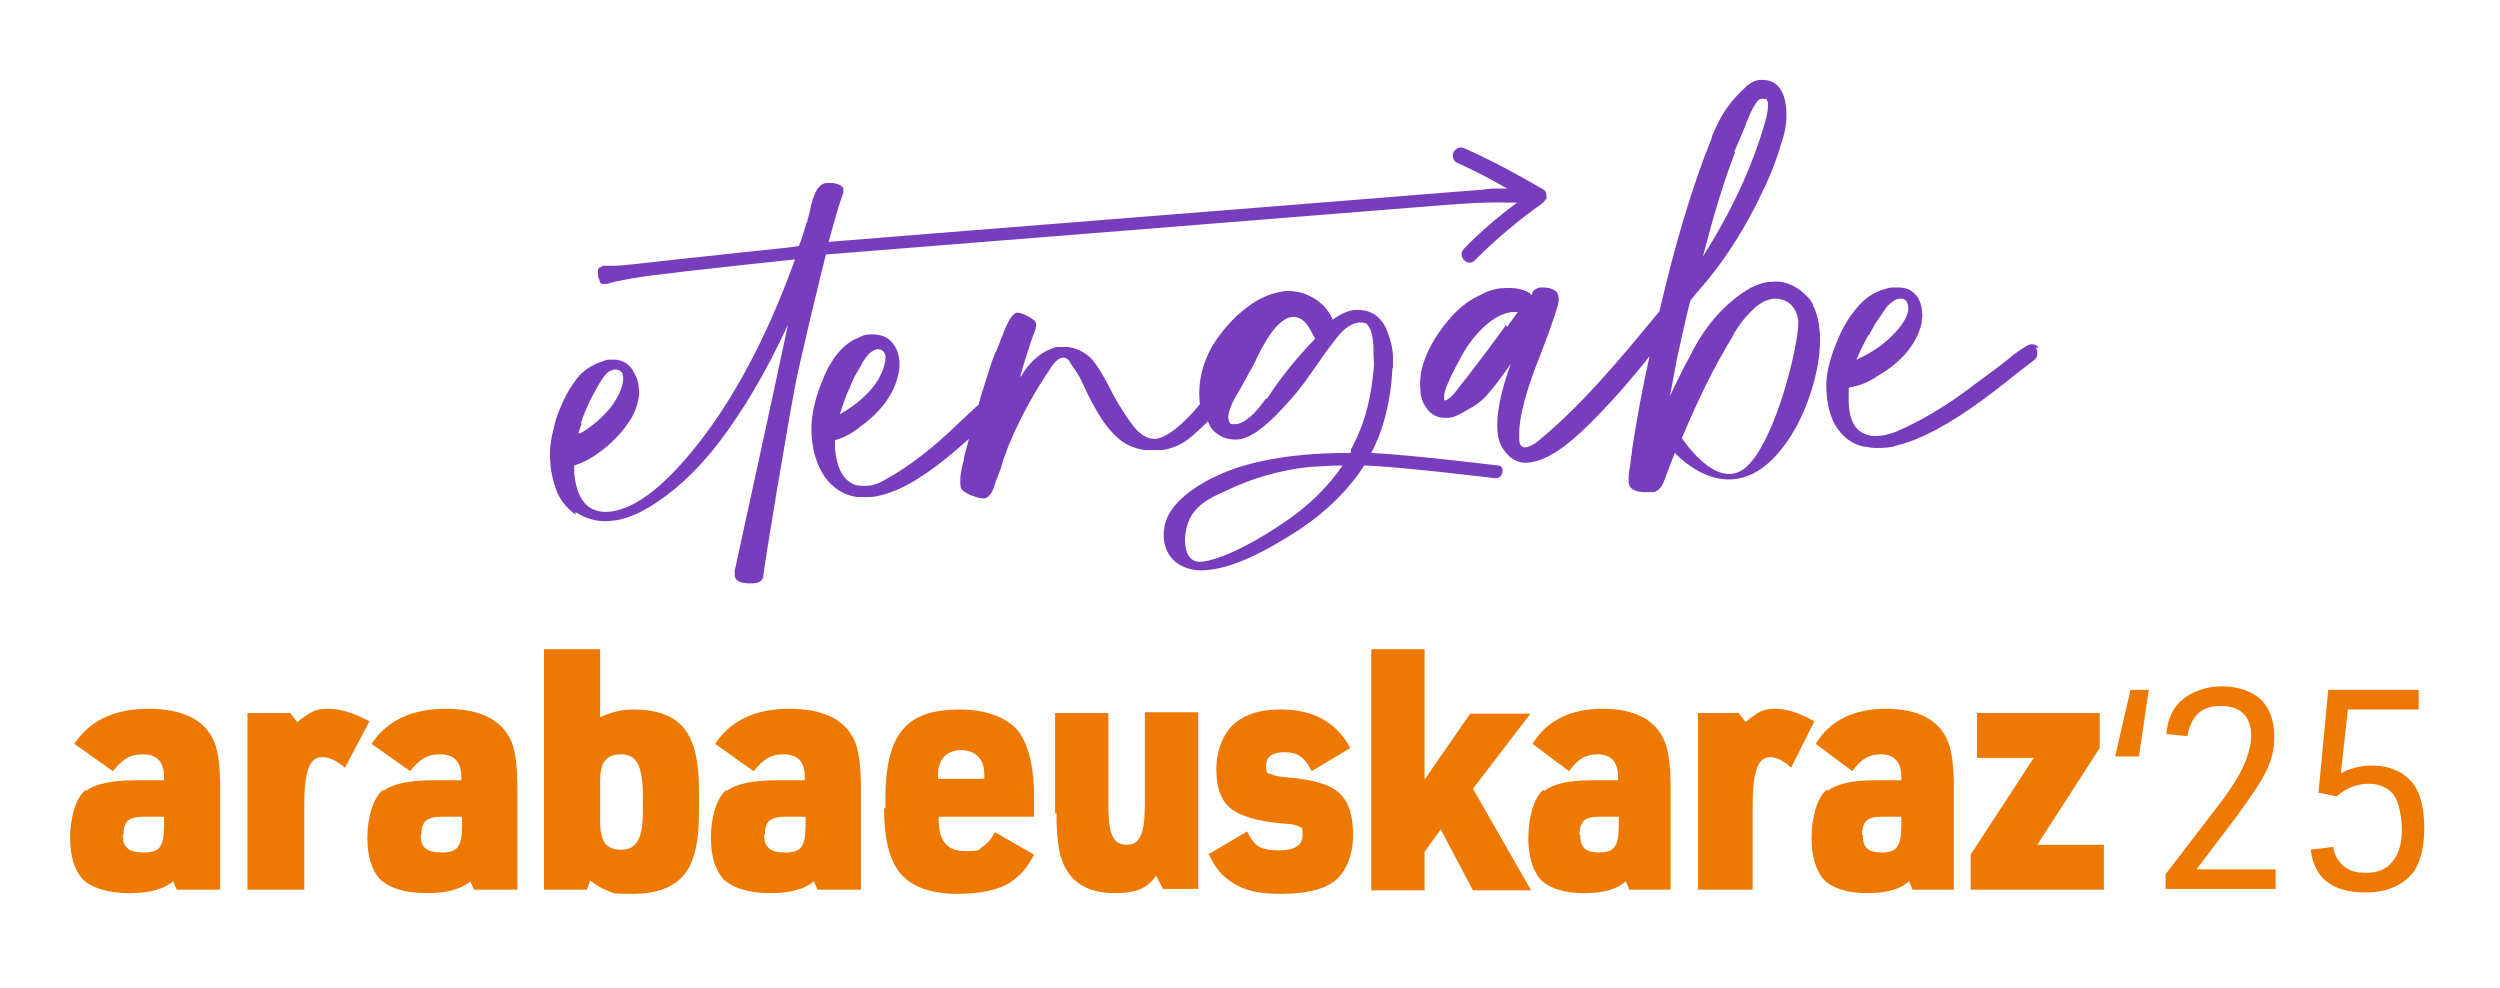
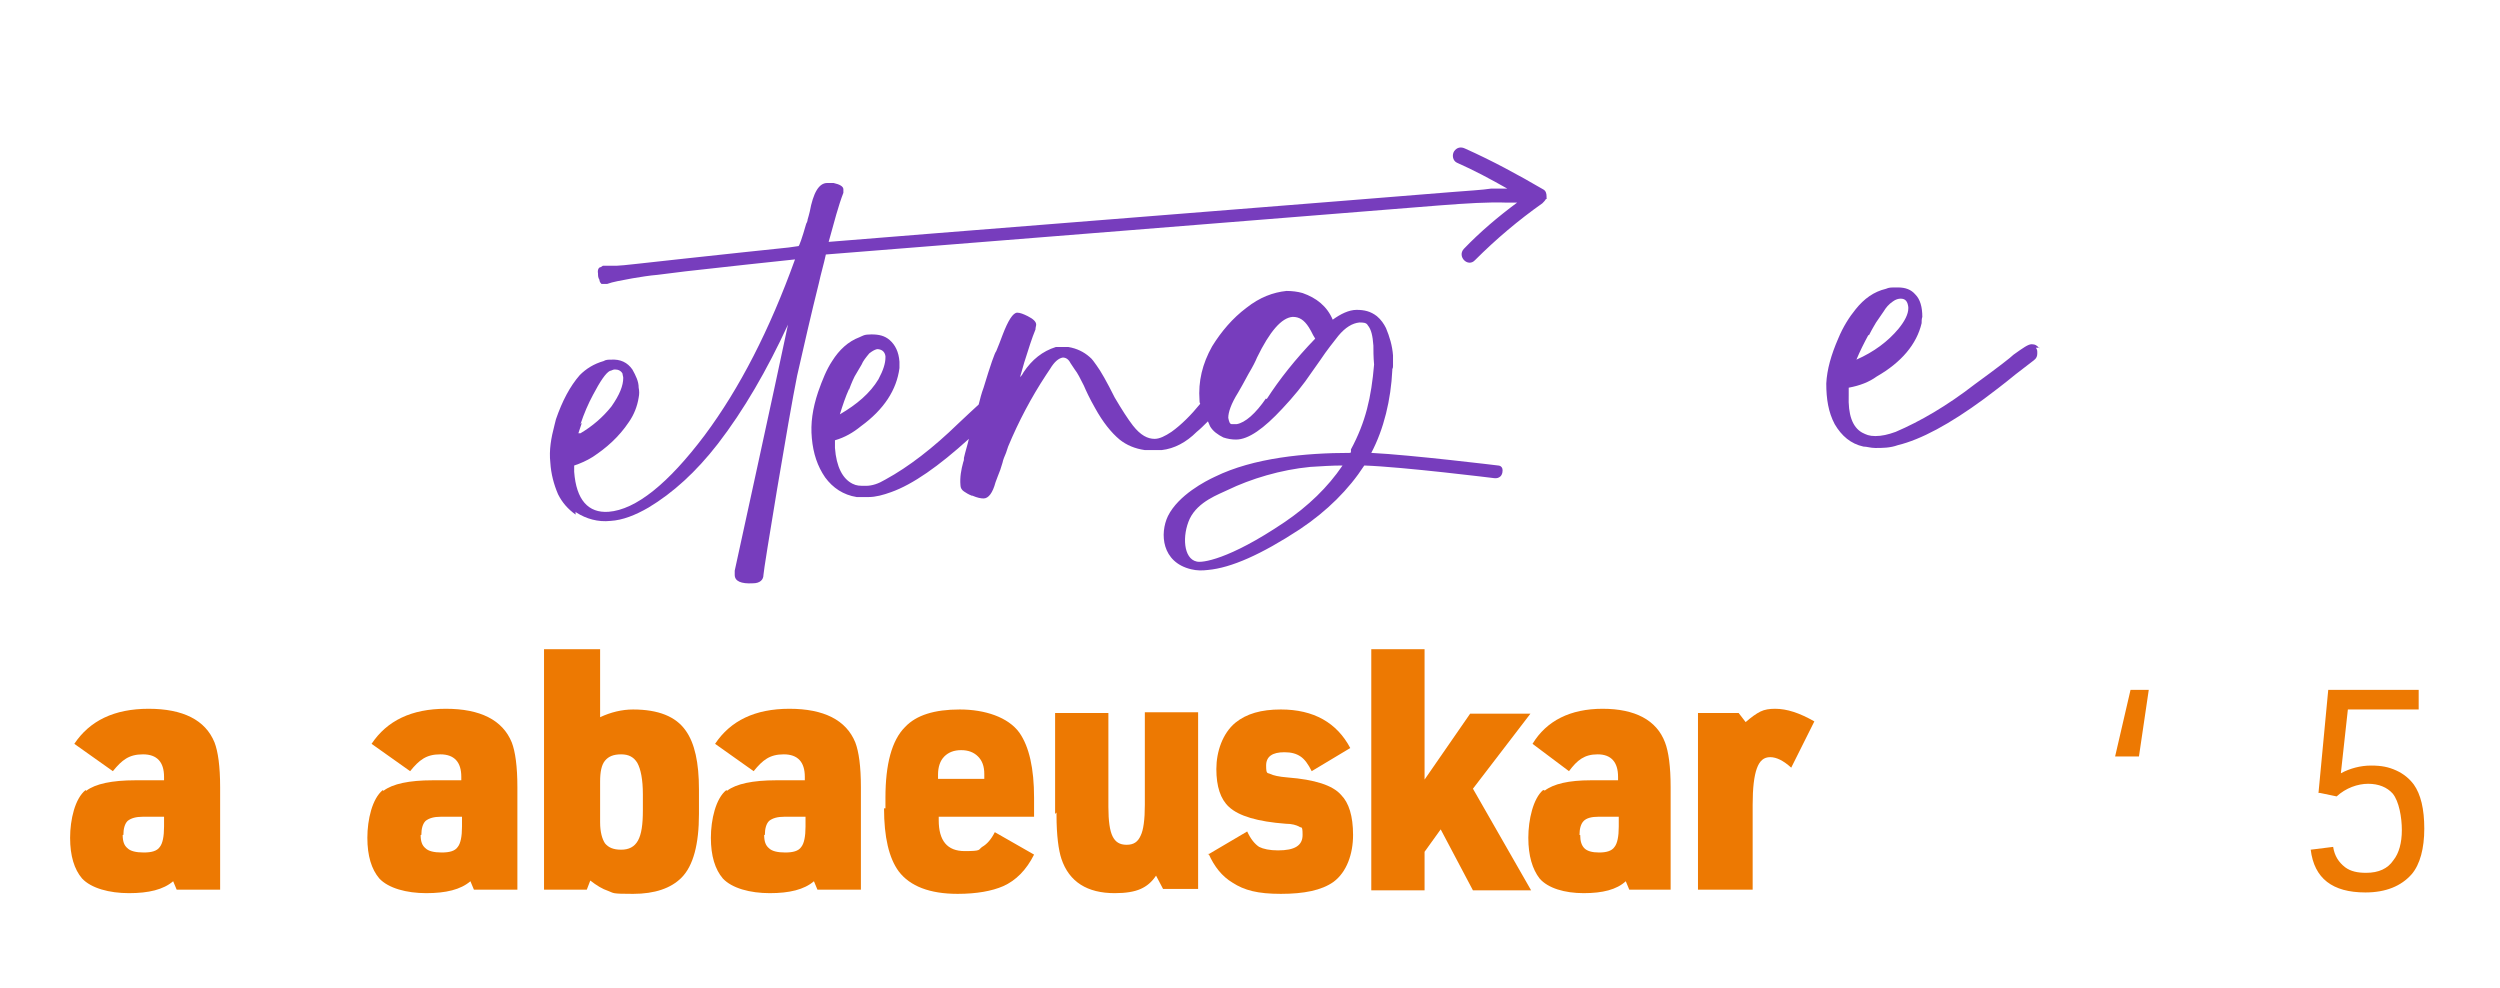
<svg xmlns="http://www.w3.org/2000/svg" id="Capa_1" version="1.1" viewBox="0 0 356.6 140.9">
  <defs>
    <style>
      .st0 {
        isolation: isolate;
      }

      .st1 {
        fill: #773dbd;
      }

      .st2 {
        fill: #ed7902;
      }
    </style>
  </defs>
  <g id="Capa_2">
    <g id="Capa_1-2">
      <g>
        <g>
          <path class="st1" d="M82.2,73.1c1.4.9,3.1,1.4,4.9,1.2,1.7-.1,3.5-.8,5.4-1.9,3.5-2.1,6.8-5.1,9.9-9.1,3.7-4.8,7-10.5,10-17-1.7,8.1-7.6,35.1-7.6,35.1v.6c0,.9.9,1.3,2.6,1.2,1,0,1.5-.5,1.5-1.2s3.6-22.5,4.8-28.4c1-4.4,2-8.8,3.1-13.2.3-1.4.7-2.7,1-4.1,3.6-.3,81.6-6.5,87.5-7,3.9-.3,7.1-.5,9.6-.4h1.5c-2.7,2-5.3,4.2-7.6,6.6-1,1.1.6,2.7,1.6,1.6,3-3,6.2-5.7,9.6-8.1.2-.2.4-.4.5-.6,0,0,.2,0,.1-.2v-.2c0-.4-.1-.8-.5-1-3.6-2.1-7.3-4.1-11.1-5.8-.6-.3-1.2-.2-1.6.4-.3.5-.2,1.3.4,1.6,2.5,1.1,4.9,2.4,7.2,3.7h-2.3c-1.3.2-3.2.3-5.7.5-5.8.5-84.2,6.7-88.8,7.1.8-2.9,1.4-5.2,2.1-7v-.5c0-.4-.5-.7-1.4-.9-.2,0-.5,0-.9,0-1.2,0-2,1.4-2.5,4.1-.1.4-.2.8-.3,1.1,0,0,0,.3-.2.6-.6,2.1-1,3.2-1.1,3.2l-1.4.2c-3.7.4-8.7.9-15,1.6-5.6.6-8.8,1-9.5,1h-2l-.3.2c-.3,0-.5.4-.4.9,0,.3,0,.6.2.9,0,.3.2.5.3.6.1,0,.2,0,.4,0h.4c.8-.3,2-.5,3.6-.8,1.2-.2,2.4-.4,3.6-.5l4-.5c6.4-.7,11.6-1.3,15.6-1.7-3.6,10-7.9,18.4-12.9,25.1-5.2,6.9-9.8,10.6-13.7,10.9-2.9.2-4.6-1.7-4.9-5.7v-.9c.9-.3,1.8-.7,2.6-1.2,2-1.3,3.8-2.9,5.2-5,.7-1,1.2-2.2,1.4-3.5.1-.5.1-.9,0-1.4,0-.9-.4-1.7-.9-2.6-.7-1-1.7-1.5-3.1-1.4-.3,0-.7,0-1,.2-1.4.4-2.5,1.1-3.4,2-1.4,1.6-2.5,3.7-3.4,6.3l-.2.8h0c-.5,1.9-.8,3.6-.6,5.4.1,1.6.5,3.1,1.1,4.5.6,1.2,1.4,2.1,2.5,2.9h0v-.4ZM82.8,60.5c.5-1.5,1.1-2.9,1.8-4.2,1-1.9,1.8-3.1,2.4-3.4.2,0,.4-.2.7-.2.5,0,.9.2,1.1.6,0,.2.1.4.1.6,0,1.1-.5,2.4-1.7,4.1-1.2,1.5-2.7,2.8-4.4,3.8h-.3l.5-1.5h0l-.2.2Z" />
          <path class="st1" d="M290.9,49.7c-.3-.4-.6-.6-1.1-.6s-1.2.5-2.6,1.5c-.4.4-2.2,1.8-5.5,4.2-4,3.1-7.8,5.3-11.3,6.8-1.1.4-2,.6-2.9.6s-1.3-.2-1.9-.5c-1.4-.8-2-2.6-1.9-5.3v-1.1c1.6-.3,2.9-.8,4-1.6,3.5-2,5.7-4.6,6.4-7.6,0-.3,0-.6.1-.9,0-1.4-.3-2.5-1-3.2-.6-.7-1.4-1-2.5-1s-1.2,0-1.7.2c-1.7.4-3.1,1.4-4.3,2.9-.9,1.1-1.8,2.5-2.5,4.2h0c-1,2.3-1.6,4.4-1.7,6.4,0,2.2.3,4.1,1.2,5.8,1,1.7,2.3,2.8,4.1,3.2.5,0,1,.2,1.7.2,1,0,2.1,0,3.2-.4,3.3-.8,7.4-3,12.3-6.6,1.2-.9,2.8-2.1,4.5-3.5l2.6-2c.4-.3.5-.6.5-1s0-.5-.2-.8h.5ZM266.6,47.8c.5-1,.9-1.6,1-1.8l1.1-1.6c.3-.5.7-1,1.3-1.4.4-.3.8-.4,1.1-.4.7,0,1,.4,1.1,1.2v.2c0,.8-.5,1.8-1.4,2.9-1.5,1.8-3.5,3.3-6,4.4.5-1.2,1.1-2.4,1.7-3.5h0Z" />
          <path class="st1" d="M192.6,64.6c-6.4,0-13.8.7-19.3,3.4-1.3.6-5.2,2.6-6.7,5.6-1.2,2.5-.9,6.6,3.3,7.6.8.2,1.6.2,2.4.1,3.3-.3,7.6-2.2,13.1-5.8,3.9-2.6,7-5.7,9.2-9.1,5.6.2,18.5,1.8,18.5,1.8,0,0,1,.2,1.2-.8s-.6-1-.6-1c0,0-12.3-1.5-18.1-1.8,1.8-3.4,2.8-7.6,3-11.8v-.2c.1,0,.1-.4.1-.4v-1.5c-.1-1.4-.5-2.7-1-3.9-.3-.6-.7-1.2-1.3-1.7-.9-.7-1.8-.9-2.9-.9s-2.3.6-3.4,1.4c-.8-1.9-2.3-3.1-4.3-3.8-.7-.2-1.5-.3-2.3-.3-1.9.2-3.8.9-5.7,2.4-2,1.5-3.6,3.4-4.9,5.5-1.4,2.5-2,5-1.8,7.7,0,.2,0,.3.1.5-1.3,1.6-2.7,3-4.1,4-.9.6-1.7,1-2.4,1-1,0-2-.5-3.1-1.9h0c-.7-.9-1.6-2.3-2.6-4-1.1-2.2-2-3.8-2.6-4.6-.3-.4-.6-.9-1-1.2-.8-.7-1.8-1.2-3-1.4-.4,0-.8,0-1.1,0-.2,0-.4,0-.7,0-1.9.6-3.4,1.8-4.6,3.6-.2.4-.4.6-.5.7l.6-2.1c.6-1.9,1.1-3.5,1.6-4.7,0-.3.1-.5.1-.7,0-.4-.4-.8-1.2-1.2-.6-.3-1.1-.5-1.5-.5-.6,0-1.3,1.1-2.1,3.2-.3.8-.6,1.6-.9,2.3-.2.2-.8,1.9-1.8,5.2-.3.8-.5,1.6-.7,2.4-.8.7-1.7,1.6-2.9,2.7-3.6,3.5-7.1,6.2-10.4,8-1,.6-1.9.9-2.8.9s-1.3,0-1.9-.3c-1.4-.7-2.3-2.4-2.5-5.1v-1.1c1.4-.4,2.6-1.1,3.7-2,3.3-2.4,5.1-5.2,5.5-8.3v-.9c-.1-1.4-.6-2.4-1.4-3.1-.7-.6-1.5-.8-2.6-.8s-1.2.2-1.7.4c-1.6.6-2.9,1.8-3.9,3.4-.8,1.2-1.4,2.7-2,4.4h0c-.8,2.4-1.1,4.5-.9,6.6.2,2.2.8,4,1.9,5.6,1.1,1.5,2.6,2.5,4.5,2.8h1.7c1,0,2.1-.3,3.2-.7,3.1-1.1,6.8-3.7,11.1-7.6-.2.9-.5,1.8-.7,2.7,0,.2,0,.4-.1.6-.3,1.1-.5,2.2-.4,3.3,0,.4.2.7.5.9s.6.4,1.1.6h.1c.7.3,1.2.4,1.6.4.7,0,1.3-.8,1.7-2.3l.3-.8c.3-.7.5-1.3.7-2,.1-.5.3-.9.5-1.4l.3-.9c1.5-3.6,3.3-7,5.4-10.2l.6-.9c.6-1,1.2-1.5,1.8-1.6.4,0,.8.2,1.1.8l.6.9c.4.5.8,1.3,1.3,2.3.3.7.8,1.8,1.6,3.2,1.1,2,2.3,3.5,3.5,4.5,1,.8,2.2,1.3,3.6,1.5h2.4c1.8-.2,3.5-1.1,5-2.6.5-.4,1-.9,1.6-1.5.1.2.2.5.3.7.4.7,1.1,1.2,1.9,1.6.6.2,1.2.3,1.8.3,1.8,0,4-1.6,6.6-4.4,1.6-1.7,3-3.4,4.2-5.2l1.2-1.7c1-1.5,1.9-2.6,2.6-3.5,1-1.2,2-1.8,3-1.9.5,0,1,0,1.2.4.5.6.7,1.5.8,2.9,0,.6,0,1.6.1,2.7h0c-.4,4.7-1.2,8.2-3.3,12.1h0v.4ZM183.2,74.5c-8,5.4-11.8,5.8-12.5,5.6-1.9-.4-2.1-3.7-1-6.1,1.2-2.5,4.2-3.5,5.4-4.1,3.3-1.6,7.6-2.9,11.8-3.3,1.6-.1,3.1-.2,4.6-.2-2.1,3.1-4.9,5.8-8.3,8.1h0ZM121.1,55.6c.4-1.1.7-1.7.8-1.9l1-1.7c.2-.5.6-1,1.1-1.6.4-.3.7-.5,1.1-.6.6,0,1.1.3,1.2,1v.2c0,.8-.3,1.8-1,3.1-1.2,2-3.1,3.6-5.5,5,.4-1.3.8-2.5,1.3-3.6h0ZM180.6,56.8c-1.5,2.2-3,3.5-4.2,3.7h-.7c-.3,0-.4-.4-.5-.9,0-.8.4-2,1.4-3.6.3-.5.8-1.4,1.5-2.7.6-1,1-1.8,1.2-2.3,1.8-3.7,3.5-5.7,5.1-5.8.9,0,1.6.4,2.3,1.5.2.3.4.7.6,1.1l.3.5c-2.8,2.9-5.1,5.8-6.9,8.6h-.1Z" />
-           <path class="st1" d="M218.5,42h-.1s-.2,0-.2-.2c-1-.6-2.2-.8-3.7-.7-1.1,0-2.3.4-3.6,1.1-1.7.8-3.2,2.1-4.5,3.7-1.8,2.2-3,4.4-3.6,6.7-.2,1-.3,2-.2,2.9,0,1,.3,1.9.8,2.6.7,1.1,1.8,1.6,3.1,1.5.8,0,1.8-.5,2.9-1.2,1.2-.6,2.2-1.4,3-2.4.9-1,1.9-2.4,3.1-4.1-1.5,4.1-2.1,7.3-1.9,9.7.1,1.3.6,2.4,1.5,3.3.8.8,1.8,1.2,2.8,1.1,2.5-.2,5.4-2.1,8.9-5.6,2.7-2.7,5.6-5.9,8.5-9.6-1,4.4-1.8,8.8-2.5,13.3,0,.5-.2,1.3-.3,2.5-.2.8-.2,1.5-.2,2.1,0,1,.9,1.5,2.4,1.5h1c.7,0,1.3-.6,1.7-1.7h0c.5-1.4,1-2.6,1.5-3.9,2.1,2.2,10.1,8.9,17.2-3.5,2.5-4.5,4.6-11.9,2.9-16.6h0c-.1-.4-.2-.6-.4-.9v-.2h0c-.5-.9-1-1.3-1.8-2-1.3-.9-2.6-1.4-4.1-1.2-1.1,0-2,.4-2.9.8-3.5,2-6.5,5.2-8.8,9.9-1,1.8-1.9,3.7-2.8,5.6l1-5.3c.6-2.8,1.2-5.5,1.9-8.3l.7-.9c3.9-4.3,7.2-9.4,10-15.5,1-2.1,1.7-4.1,2.3-6.1.6-1.7.8-3.2.7-4.7-.2-2.8-1.3-4.2-3.2-4.3h-.5c-.8,0-1.6.5-2.4,1.3-1.3,1.2-2.4,2.6-3.2,4-.5.9-.9,1.8-1.3,2.7v.2c-2.7,6.6-5.2,14.9-7.5,24.8l-2.9,3.5c-4.8,5.8-8.9,10.2-12.4,13.3-1.4,1.2-2.3,2-2.7,2.2-.4.2-.8.4-1.1.4h-.3c-.4-.2-.6-.5-.6-1.2v-.8c0-2.4,1-6.2,3.1-11.4,1-2.6,1.8-4.8,2.4-6.8.1-.5.2-.9.1-1.2,0-.6-.4-1-1-1.2-.5-.2-1-.2-1.5-.2s-.7.2-1.1.5h0l-.2.5ZM247.1,48c1-1.8,2.2-3.3,3.7-4.5.7-.5,1.4-.8,2.2-.9,1,0,1.8.2,2.5.9.6.6.9,1.4,1,2.2v.4h0c.1,2.7-3.1,16.6-7.4,20.5-3.7,3.3-8-2.4-9.2-4.1,2.3-5.5,4.7-10.4,7.3-14.6h-.1ZM247.4,21.6c.4-.9.8-1.9,1.2-2.8s.7-1.9,1.1-2.7c.5-1.1,1-1.8,1.4-2h.8c.1,0,.2.3.3.6,0,.8-.1,1.6-.4,2.6-1.8,6.4-4.8,12.8-8.9,19.3,1.5-5.8,3-10.8,4.6-14.9h-.1ZM214.8,46.4l-2.5,3.4c-1.2,1.6-2.3,3-3.2,4.2-.5.6-.8,1-1.1,1.4-.8,1.1-1.4,1.6-1.8,1.7h-.2v-.3c0-.4,0-.8.2-1.3.4-1.1,1-2.4,1.9-4,1-2,2.2-3.6,3.6-4.9s2.8-2,4.1-2.1h.7l-1.5,2.1h0l-.2-.2Z" />
        </g>
        <g class="st0">
          <g class="st0">
            <path class="st2" d="M12.3,112.8c1.3-1,3.7-1.5,7-1.5h4.1v-.5c0-2.1-1-3.2-3-3.2s-3,.8-4.3,2.4l-5.5-3.9c2.2-3.3,5.7-5,10.6-5s8.1,1.6,9.4,4.8c.5,1.3.8,3.4.8,6.4v14.6h-6.2l-.5-1.2c-1.4,1.2-3.5,1.7-6.3,1.7s-5.4-.7-6.7-2.1c-1.1-1.3-1.7-3.2-1.7-5.8s.7-5.6,2.2-6.8h0ZM17.5,119.1c0,.9.2,1.5.7,1.9.4.4,1.2.6,2.3.6s1.9-.2,2.3-.8c.4-.5.6-1.5.6-2.9v-1.4h-3c-1,0-1.7.2-2.2.6-.4.4-.6,1.1-.6,2h-.1Z" />
          </g>
          <g class="st0">
-             <path class="st2" d="M35.3,126.9v-25.2h6.1l1,1.3c.9-.7,1.6-1.2,2.2-1.5s1.3-.4,2.2-.4c1.8,0,3.7.6,5.9,1.8l-3.5,6.6c-1.2-1-2.2-1.5-3.2-1.5s-1.6.5-2,1.6-.6,2.8-.6,5.2v12.1h-8.1Z" />
-           </g>
+             </g>
          <g class="st0">
            <path class="st2" d="M54.7,112.8c1.3-1,3.7-1.5,7-1.5h4.1v-.5c0-2.1-1-3.2-3-3.2s-3,.8-4.3,2.4l-5.5-3.9c2.2-3.3,5.7-5,10.6-5s8.1,1.6,9.4,4.8c.5,1.3.8,3.4.8,6.4v14.6h-6.2l-.5-1.2c-1.4,1.2-3.5,1.7-6.3,1.7s-5.4-.7-6.7-2.1c-1.1-1.3-1.7-3.2-1.7-5.8s.7-5.6,2.2-6.8h0ZM60,119.1c0,.9.2,1.5.7,1.9.4.4,1.2.6,2.3.6s1.9-.2,2.3-.8c.4-.5.6-1.5.6-2.9v-1.4h-3c-1,0-1.7.2-2.2.6-.4.4-.6,1.1-.6,2h-.1Z" />
            <path class="st2" d="M77.6,126.9v-34.3h8v9.7c1.5-.7,3.1-1.1,4.7-1.1,3.6,0,6.1,1,7.5,3,1.3,1.8,1.9,4.6,1.9,8.4v3.5c0,4.3-.8,7.4-2.5,9.1-1.5,1.5-3.8,2.3-6.9,2.3s-2.7-.1-3.5-.4c-.9-.3-1.7-.8-2.6-1.5l-.5,1.3h-6.1,0ZM85.6,117.3c0,1.4.3,2.4.7,3,.5.6,1.2.9,2.3.9s1.9-.4,2.4-1.3c.5-.9.7-2.3.7-4.3v-2.3c0-2.1-.3-3.6-.8-4.5-.5-.8-1.2-1.2-2.3-1.2s-1.8.3-2.3.9c-.5.6-.7,1.6-.7,3v5.8h0Z" />
            <path class="st2" d="M103.7,112.8c1.3-1,3.7-1.5,7-1.5h4.1v-.5c0-2.1-1-3.2-3-3.2s-3,.8-4.3,2.4l-5.5-3.9c2.2-3.3,5.7-5,10.6-5s8.1,1.6,9.4,4.8c.5,1.3.8,3.4.8,6.4v14.6h-6.2l-.5-1.2c-1.4,1.2-3.5,1.7-6.3,1.7s-5.4-.7-6.7-2.1c-1.1-1.3-1.7-3.2-1.7-5.8s.7-5.6,2.2-6.8h0ZM109,119.1c0,.9.2,1.5.7,1.9.4.4,1.2.6,2.3.6s1.9-.2,2.3-.8c.4-.5.6-1.5.6-2.9v-1.4h-3c-1,0-1.7.2-2.2.6-.4.4-.6,1.1-.6,2h-.1Z" />
          </g>
        </g>
        <g class="st0">
          <g class="st0">
            <path class="st2" d="M126.3,115.3v-1.5c0-4.8.9-8.2,2.8-10.1,1.6-1.7,4.2-2.5,7.8-2.5s6.9,1.1,8.5,3.3c1.4,2,2.1,5.1,2.1,9.3v2.7h-13.6v.5c0,2.9,1.2,4.4,3.7,4.4s1.9-.2,2.5-.6c.7-.4,1.3-1.1,1.8-2.1l5.6,3.2c-1.1,2.2-2.6,3.7-4.4,4.5-1.6.7-3.8,1.1-6.5,1.1-4,0-6.8-1.1-8.4-3.2-1.4-1.9-2.1-4.9-2.1-9h.2ZM133.9,111.1h6.5v-.7c0-1.1-.3-1.9-.9-2.5-.6-.6-1.4-.9-2.4-.9s-1.8.3-2.4.9-.9,1.5-.9,2.6v.6h0Z" />
            <path class="st2" d="M150.5,116.1v-14.4h7.6v13.4c0,2,.2,3.4.6,4.2.4.8,1,1.2,2,1.2s1.6-.4,2-1.3c.4-.8.6-2.3.6-4.4v-13.2h7.6v25.2h-5l-1-1.9c-.6.9-1.3,1.5-2.2,1.9s-2.1.6-3.7.6c-3.9,0-6.5-1.6-7.6-4.9-.4-1.2-.7-3.3-.7-6.3v-.3l-.2.2Z" />
          </g>
          <g class="st0">
            <path class="st2" d="M172.3,121.9l5.6-3.3c.5,1.1,1.1,1.8,1.7,2.2.6.3,1.5.5,2.7.5,2.4,0,3.5-.7,3.5-2.2s-.2-.9-.5-1.2c-.4-.2-1-.4-1.9-.4-4-.3-6.7-1.1-8.1-2.4-1.2-1.1-1.8-2.9-1.8-5.4s.9-5.1,2.7-6.6c1.6-1.3,3.7-1.9,6.5-1.9,4.7,0,8,1.9,9.9,5.5l-5.5,3.3c-.5-1-1-1.7-1.6-2.1s-1.3-.6-2.3-.6c-1.7,0-2.6.6-2.6,1.9s.2,1,.6,1.2,1.2.4,2.5.5c3.8.3,6.4,1.1,7.6,2.5,1.1,1.1,1.7,3,1.7,5.7s-.9,5.3-2.8,6.7c-1.7,1.2-4.2,1.7-7.5,1.7s-5.2-.5-6.9-1.6c-1.5-.9-2.6-2.3-3.4-4.1h-.1Z" />
          </g>
          <g class="st0">
            <path class="st2" d="M195.6,126.9v-34.3h7.6v18.6l6.5-9.4h8.6l-8.2,10.7,8.3,14.5h-8.3l-4.6-8.7-2.3,3.2v5.5h-7.6Z" />
          </g>
          <g class="st0">
            <path class="st2" d="M220.3,112.8c1.3-1,3.5-1.5,6.6-1.5h3.9v-.5c0-2.1-1-3.2-2.9-3.2s-2.9.8-4.1,2.4l-5.2-3.9c2-3.3,5.4-5,10-5s7.7,1.6,8.9,4.8c.5,1.3.8,3.4.8,6.4v14.6h-5.9l-.5-1.2c-1.3,1.2-3.3,1.7-6,1.7s-5.1-.7-6.3-2.1c-1-1.3-1.6-3.2-1.6-5.8s.7-5.6,2.1-6.8h.2ZM225.4,119.1c0,.9.2,1.5.6,1.9s1.1.6,2.1.6,1.8-.2,2.2-.8c.4-.5.6-1.5.6-2.9v-1.4h-2.9c-1,0-1.7.2-2.1.6-.4.4-.6,1.1-.6,2h0Z" />
          </g>
          <g class="st0">
            <path class="st2" d="M242.2,126.9v-25.2h5.8l1,1.3c.8-.7,1.5-1.2,2.1-1.5s1.3-.4,2.1-.4c1.7,0,3.5.6,5.6,1.8l-3.3,6.6c-1.1-1-2.1-1.5-3-1.5s-1.5.5-1.9,1.6-.6,2.8-.6,5.2v12.1h-7.8Z" />
          </g>
          <g class="st0">
-             <path class="st2" d="M260.7,112.8c1.3-1,3.5-1.5,6.6-1.5h3.9v-.5c0-2.1-1-3.2-2.9-3.2s-2.9.8-4.1,2.4l-5.2-3.9c2-3.3,5.4-5,10-5s7.7,1.6,8.9,4.8c.5,1.3.8,3.4.8,6.4v14.6h-5.9l-.5-1.2c-1.3,1.2-3.3,1.7-6,1.7s-5.1-.7-6.3-2.1c-1-1.3-1.6-3.2-1.6-5.8s.7-5.6,2.1-6.8h.2ZM265.7,119.1c0,.9.2,1.5.6,1.9s1.1.6,2.1.6,1.8-.2,2.2-.8c.4-.5.6-1.5.6-2.9v-1.4h-2.9c-1,0-1.7.2-2.1.6s-.6,1.1-.6,2h0Z" />
-           </g>
+             </g>
          <g class="st0">
-             <path class="st2" d="M281.1,126.9v-5l9-13.8h-8.1v-6.4h17.5v5l-8.9,13.8h9.5v6.4h-19Z" />
-           </g>
+             </g>
        </g>
        <g class="st0">
          <g class="st0">
            <path class="st2" d="M306.5,98.4l-1.4,9.5h-3.4l2.2-9.5h2.6,0Z" />
-             <path class="st2" d="M308.9,126.9v-2.2l7.9-10.3c2.9-3.8,4.3-6.9,4.3-9.5s-1.4-4.2-4.3-4.2-4.2,1.4-4.8,4.3l-3-.3c.2-2.3,1.1-4.1,2.7-5.2,1.4-1,3.1-1.6,5.3-1.6s4.4.7,5.7,2.1c1.1,1.2,1.7,2.9,1.7,5s-.4,3.4-1.1,4.9-2.2,3.7-4.3,6.6l-5.7,7.5h11.3v2.8h-15.7Z" />
            <path class="st2" d="M330.7,113.2l1.4-14.8h12.9v2.8h-10.1l-1,9.1c1.3-.7,2.8-1.1,4.3-1.1s2.5.2,3.6.7,1.9,1.2,2.5,2c1,1.4,1.5,3.5,1.5,6.3s-.6,5.1-1.8,6.5c-1.5,1.7-3.7,2.6-6.6,2.6-4.7,0-7.3-2-7.8-6.1l3.2-.4c.2,1.3.8,2.2,1.7,2.9.8.6,1.8.8,3,.8,1.8,0,3.1-.6,3.9-1.8.8-1,1.2-2.5,1.2-4.3s-.4-4.1-1.3-5.2c-.8-.9-2-1.4-3.5-1.4s-3.2.6-4.5,1.8l-2.4-.5h-.2Z" />
          </g>
        </g>
      </g>
    </g>
  </g>
</svg>